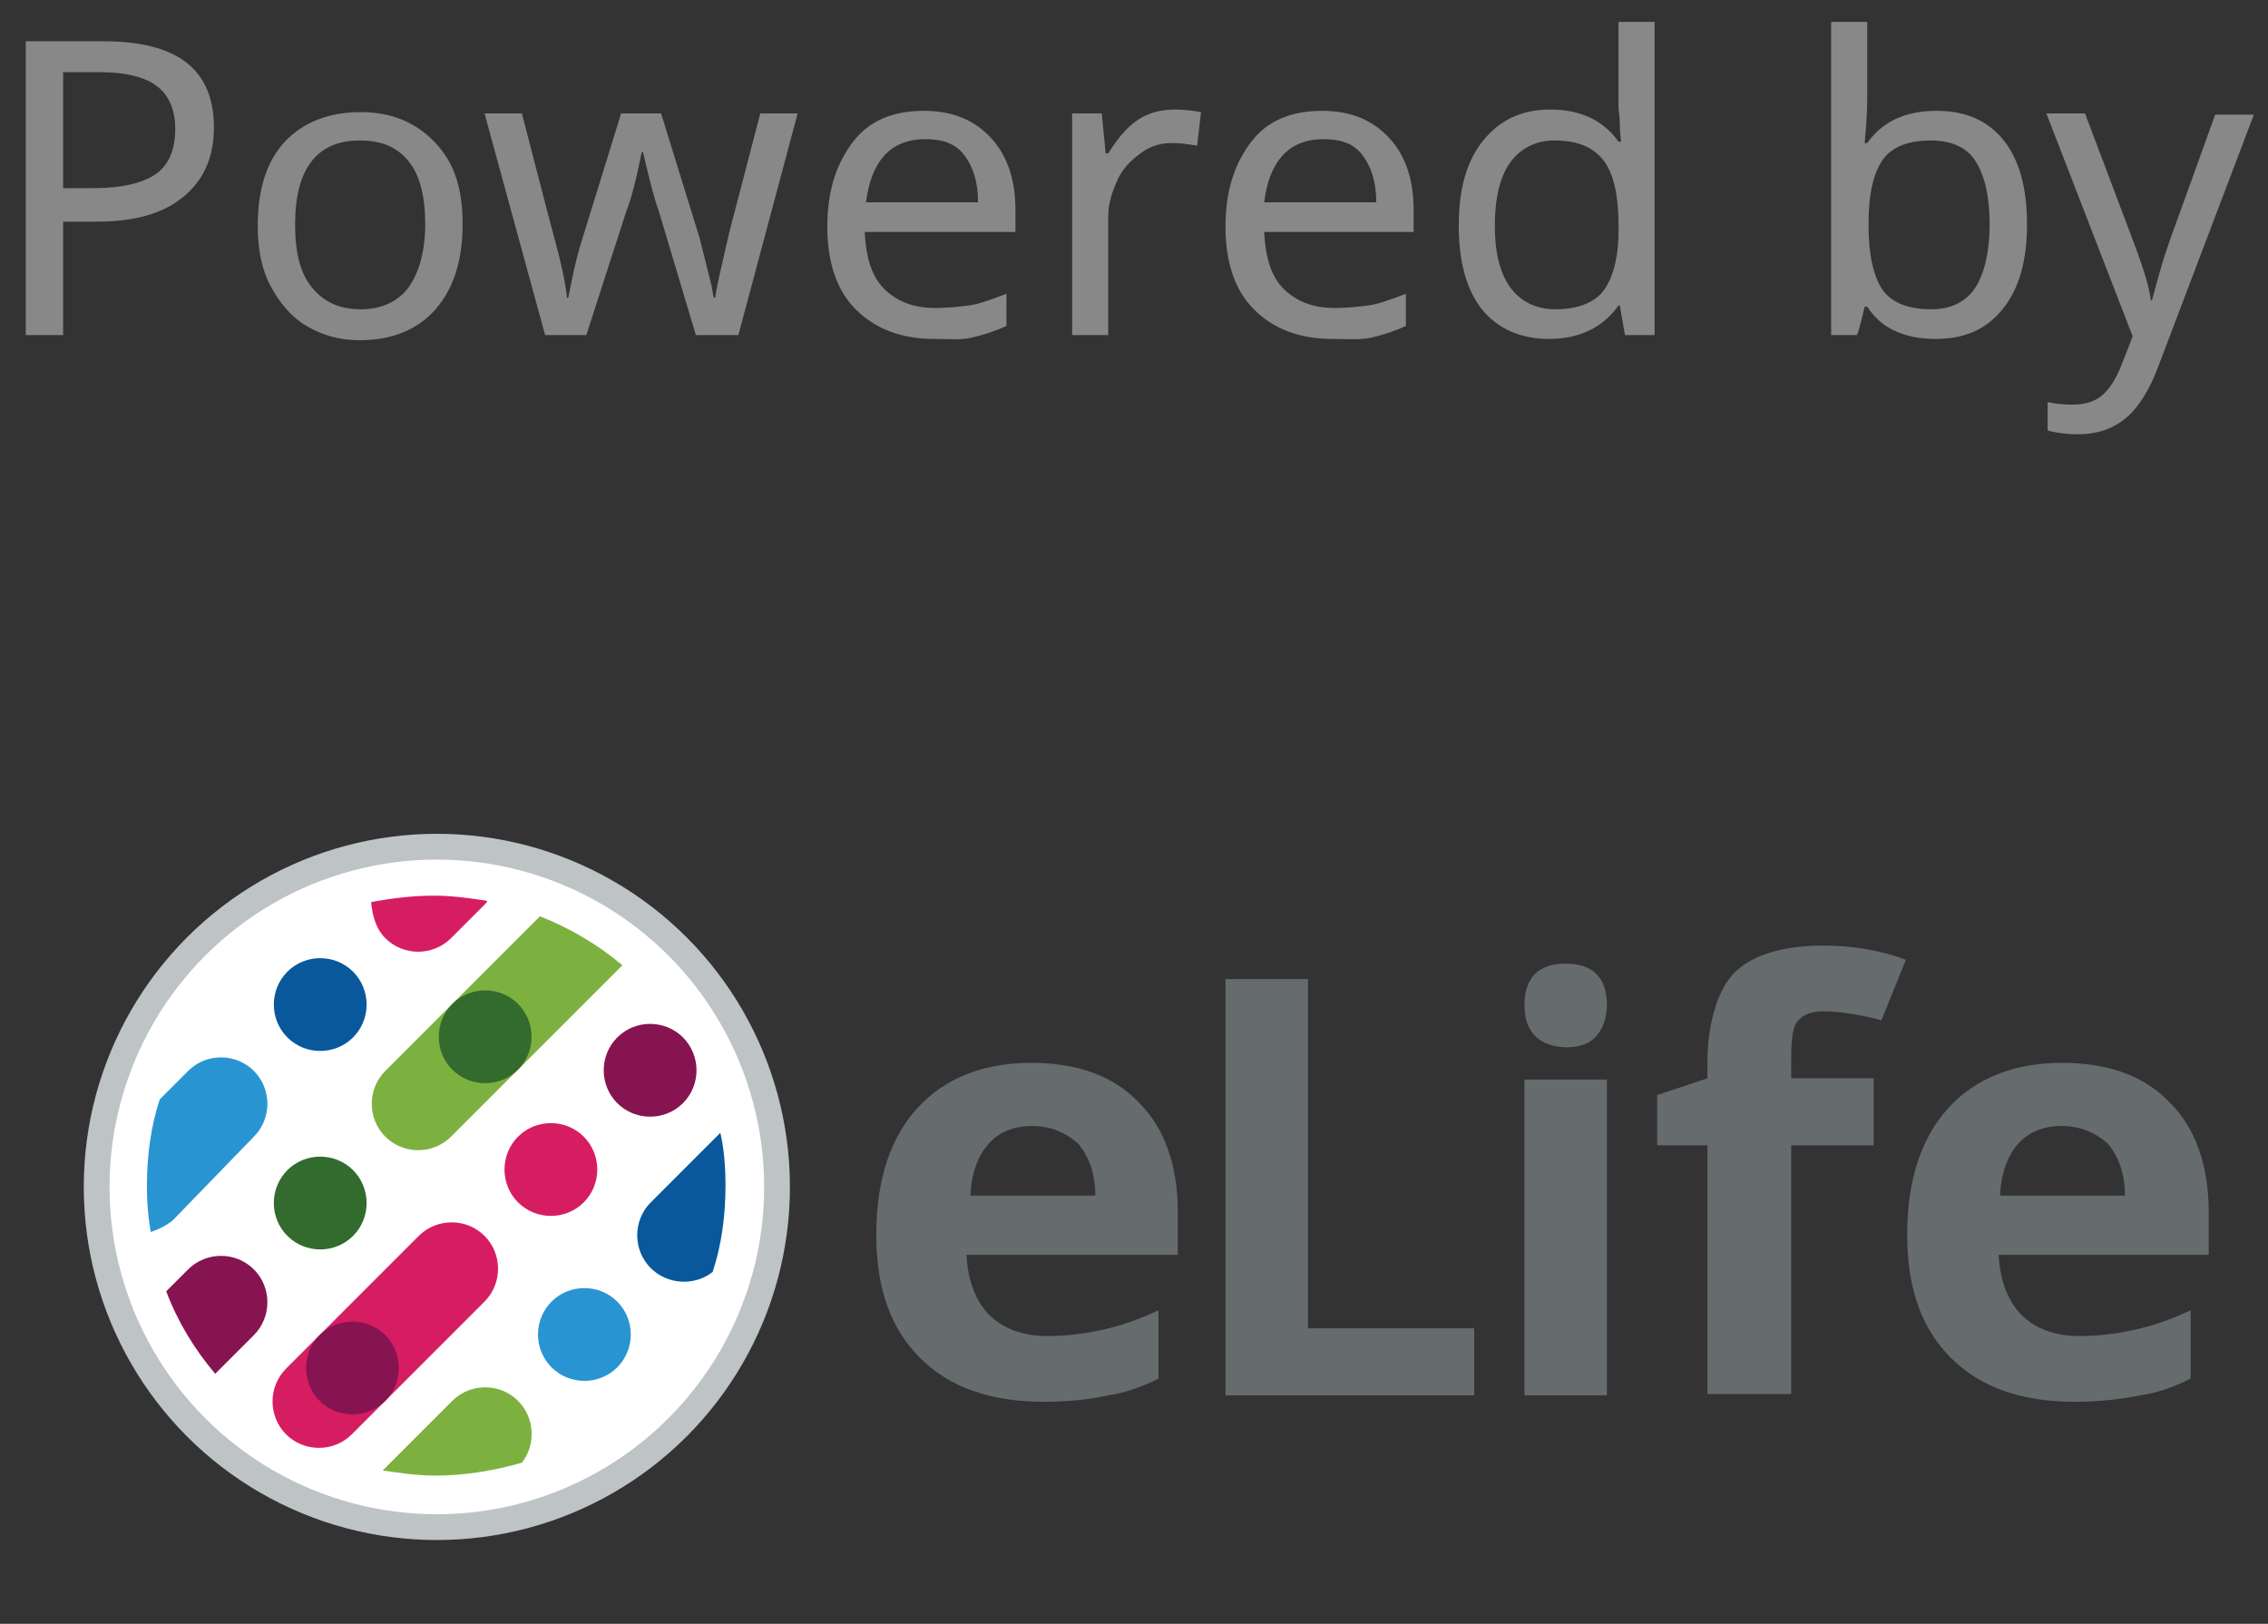
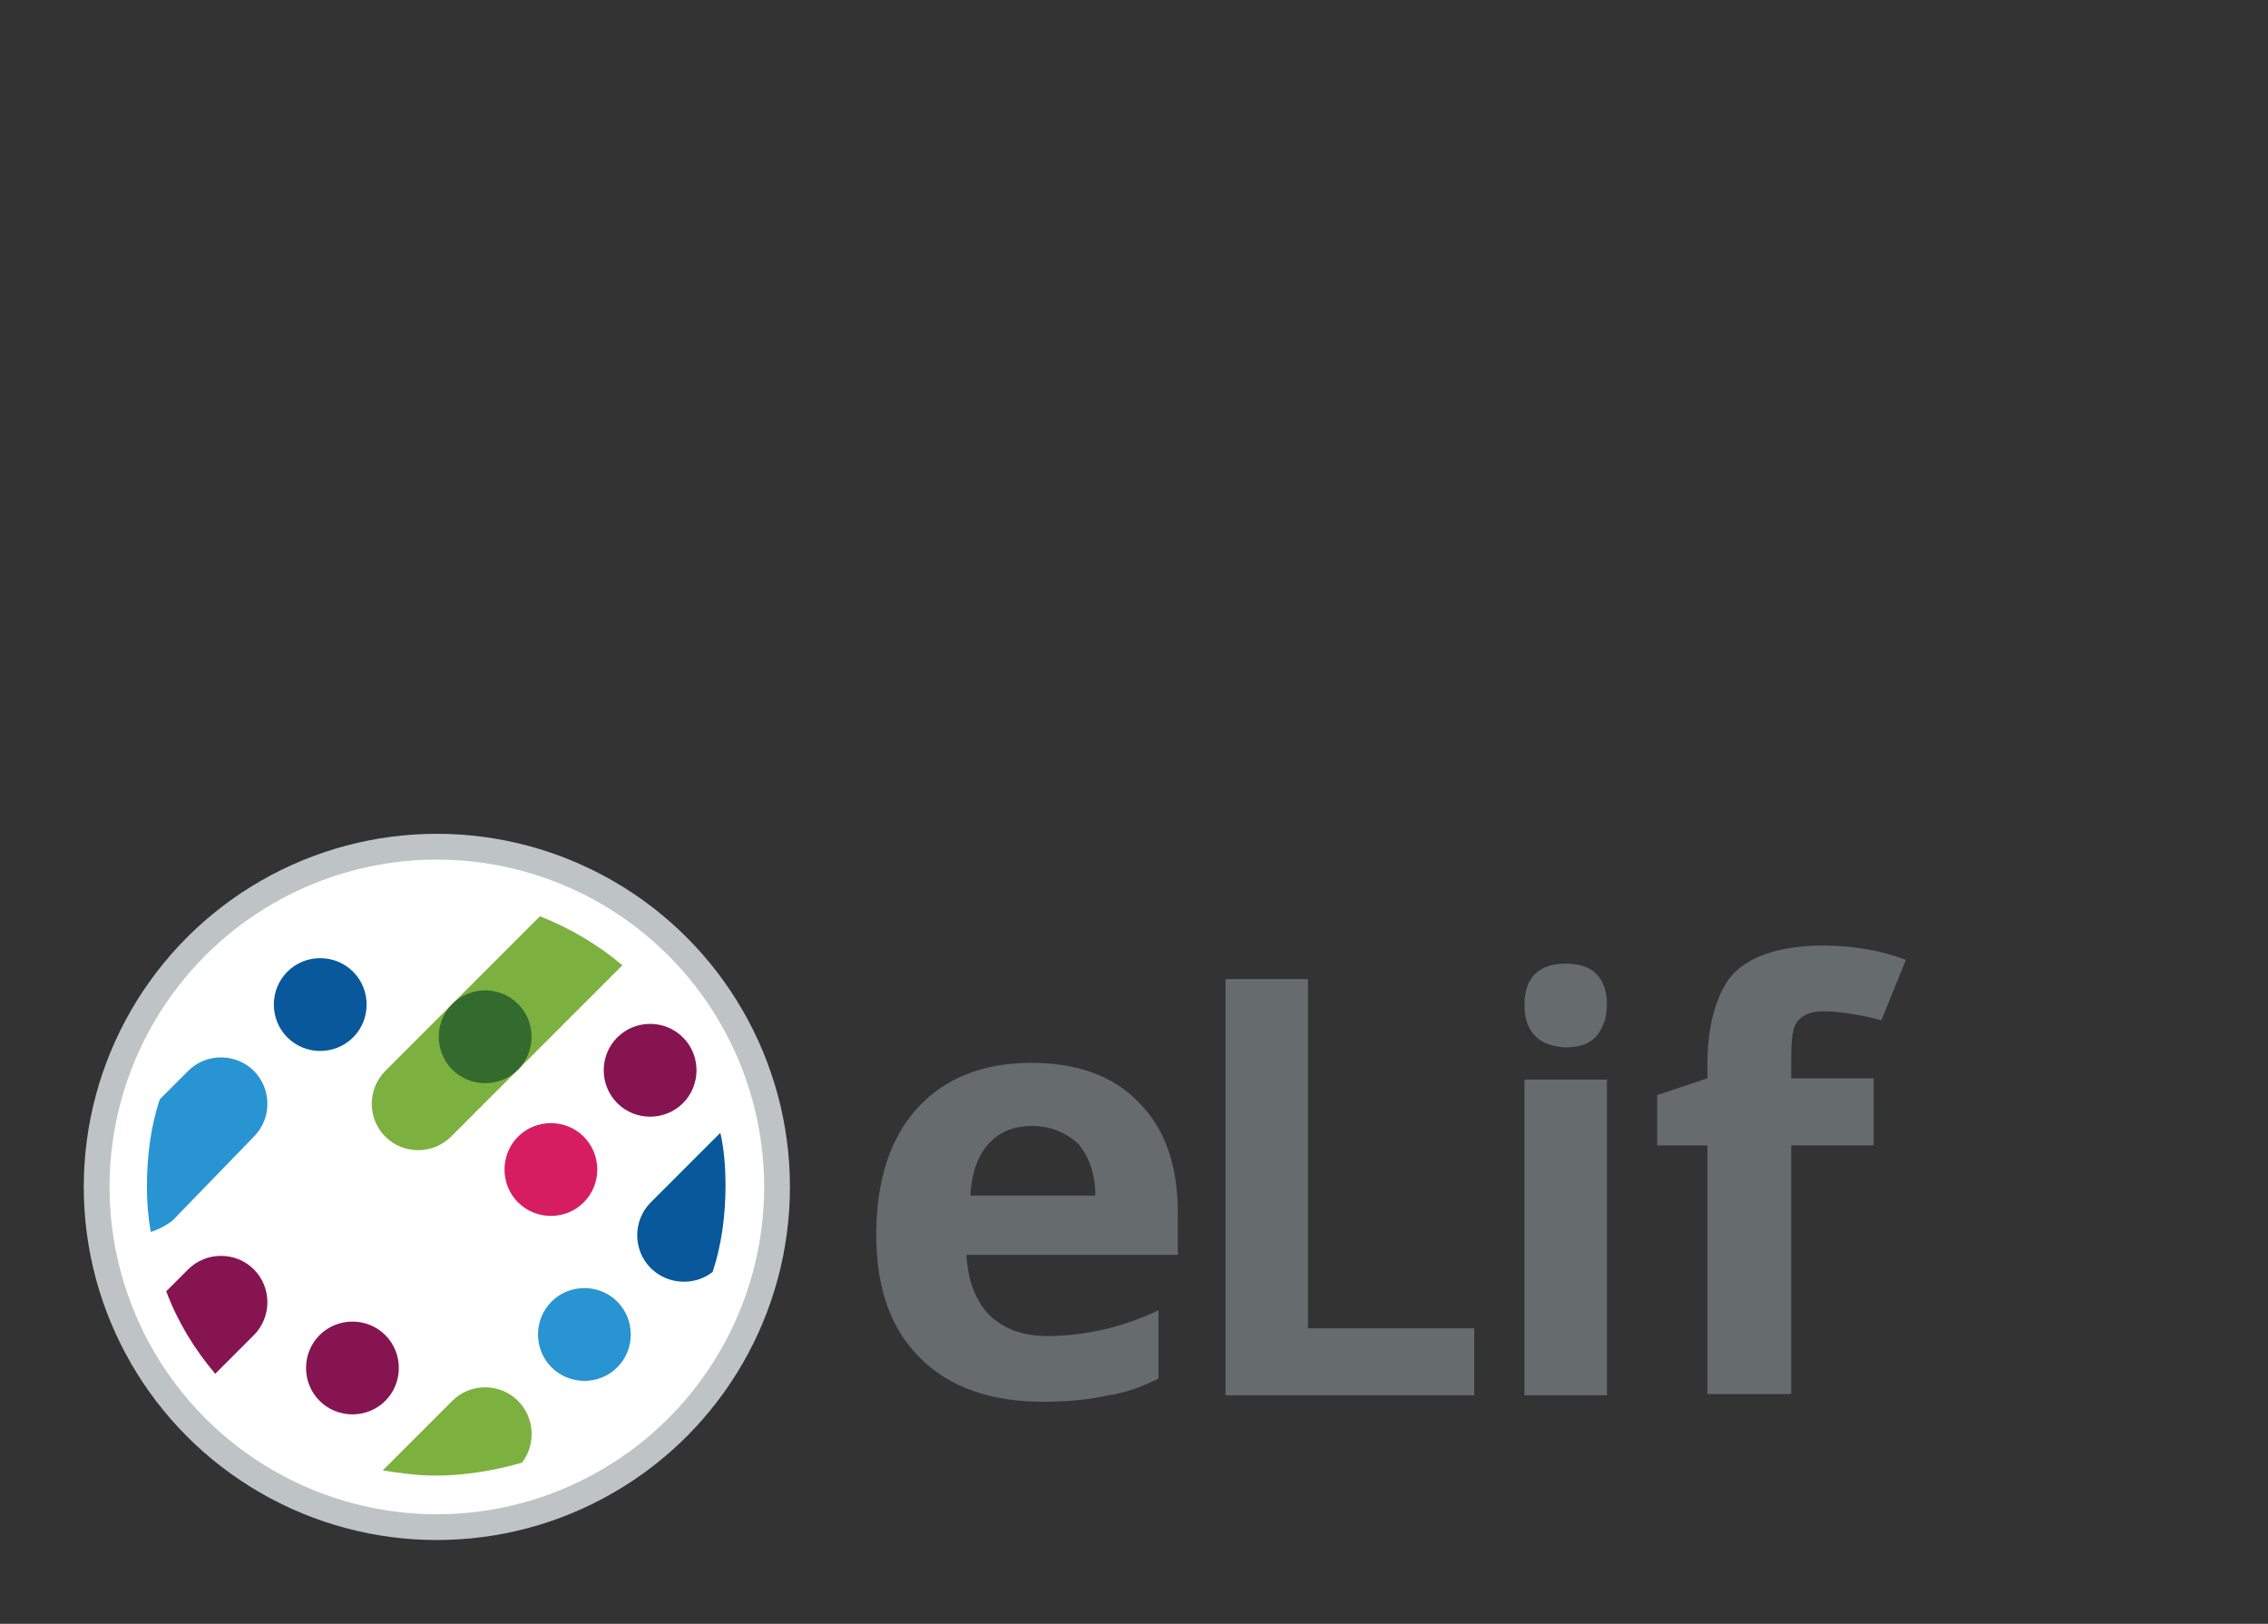
<svg xmlns="http://www.w3.org/2000/svg" version="1.1" id="Layer_1" x="0px" y="0px" viewBox="0 0 176 126" style="enable-background:new 0 0 176 126;" xml:space="preserve">
  <rect x="0" y="0" width="176" height="126" fill="#333333" stroke="none" />
  <style type="text/css">
	.st0{fill:#888888;}
	.st1{fill:#FFFFFF;stroke:#BEC3C5;stroke-width:2;}
	.st2{fill:#7CB13F;}
	.st3{fill:#D71D62;}
	.st4{fill:#336A2D;}
	.st5{fill:#861450;}
	.st6{fill:#2994D2;}
	.st7{fill:#08589B;}
	.st8{fill:#666B6E;}
</style>
  <title>Artboard</title>
  <desc>Created with Sketch.</desc>
  <g id="Artboard">
    <g id="Group-Copy">
      <g id="Group-3">
        <g id="Group">
-           <path id="Powered-by" class="st0" d="M16.6,9.9c0,2.3-0.8,4.1-2.4,5.4s-3.8,1.9-6.7,1.9H4.9V26H2V3.2h6      C13.8,3.2,16.6,5.4,16.6,9.9z M4.9,14.6h2.3c2.3,0,3.9-0.4,4.9-1.1s1.5-1.9,1.5-3.5c0-1.5-0.5-2.6-1.4-3.3S9.8,5.6,7.8,5.6H4.9      V14.6z M35.9,17.4c0,2.8-0.7,5-2.1,6.6s-3.4,2.4-5.9,2.4c-1.6,0-2.9-0.4-4.1-1.1s-2.1-1.8-2.8-3.1s-1-2.9-1-4.7      c0-2.8,0.7-5,2.1-6.5s3.4-2.3,5.9-2.3c2.4,0,4.3,0.8,5.8,2.4S35.9,14.7,35.9,17.4z M22.9,17.4c0,2.2,0.4,3.8,1.3,4.9      s2.1,1.7,3.8,1.7c1.6,0,2.9-0.6,3.7-1.7s1.3-2.8,1.3-4.9s-0.4-3.8-1.3-4.9s-2.1-1.6-3.8-1.6C24.6,10.9,22.9,13.1,22.9,17.4z       M54,26l-2.9-9.7c-0.3-0.8-0.7-2.3-1.2-4.5h-0.1c-0.4,2-0.8,3.6-1.2,4.6L45.5,26h-3.2L37.6,8.8h2.9c1.1,4.2,1.9,7.4,2.5,9.6      s0.9,3.7,1,4.7h0.1l0.2-1c0.3-1.5,0.6-2.7,0.9-3.6l3-9.7h3.1l3,9.7c0.1,0.4,0.2,0.8,0.3,1.2s0.2,0.8,0.3,1.2s0.2,0.8,0.3,1.2      s0.1,0.7,0.2,1h0.1c0.1-0.8,0.5-2.5,1.1-5.1l2.4-9.2h2.9L57.3,26H54z M72.5,26.3c-2.6,0-4.6-0.8-6.1-2.3s-2.2-3.7-2.2-6.4      c0-2.8,0.7-4.9,2-6.6s3.2-2.4,5.5-2.4c2.2,0,3.9,0.7,5.2,2.1s1.9,3.3,1.9,5.6V18H67.1c0.1,1.9,0.5,3.4,1.5,4.4s2.3,1.5,4,1.5      c0.9,0,1.8-0.1,2.6-0.2s1.8-0.5,2.9-0.9v2.5c-0.9,0.4-1.8,0.7-2.7,0.9S73.6,26.3,72.5,26.3z M71.8,10.8c-1.3,0-2.4,0.4-3.2,1.3      s-1.2,2.1-1.4,3.6h8.7c0-1.6-0.4-2.8-1.1-3.7S73.1,10.8,71.8,10.8z M91.2,8.5c0.8,0,1.4,0.1,2,0.2l-0.3,2.6      c-0.6-0.1-1.3-0.2-1.9-0.2c-0.9,0-1.7,0.2-2.5,0.8s-1.4,1.2-1.8,2.1S86,15.8,86,16.8V26h-2.8V8.8h2.3l0.3,3.1H86      c0.7-1.1,1.4-2,2.3-2.6S90.2,8.5,91.2,8.5z M103.4,26.3c-2.6,0-4.6-0.8-6.1-2.3s-2.2-3.7-2.2-6.4c0-2.8,0.7-4.9,2-6.6      s3.2-2.4,5.5-2.4c2.2,0,3.9,0.7,5.2,2.1s1.9,3.3,1.9,5.6V18H98.1c0.1,1.9,0.5,3.4,1.5,4.4s2.3,1.5,4,1.5c0.9,0,1.8-0.1,2.6-0.2      s1.8-0.5,2.9-0.9v2.5c-0.9,0.4-1.8,0.7-2.7,0.9S104.5,26.3,103.4,26.3z M102.7,10.8c-1.3,0-2.4,0.4-3.2,1.3s-1.2,2.1-1.4,3.6      h8.7c0-1.6-0.4-2.8-1.1-3.7S104,10.8,102.7,10.8z M120.2,26.3c-2.2,0-4-0.8-5.2-2.3s-1.8-3.7-1.8-6.5c0-2.8,0.6-5,1.9-6.6      s3-2.4,5.2-2.4c2.3,0,4.1,0.8,5.3,2.5h0.2c0-0.2-0.1-0.6-0.1-1.3s-0.1-1.1-0.1-1.3V1.7h2.8V26h-2.3l-0.4-2.3h-0.1      C124.4,25.4,122.6,26.3,120.2,26.3z M120.7,24c1.7,0,3-0.5,3.7-1.4s1.2-2.5,1.2-4.6v-0.5c0-2.4-0.4-4.1-1.2-5.1s-2-1.5-3.8-1.5      c-1.4,0-2.6,0.6-3.4,1.7s-1.2,2.8-1.2,4.9c0,2.1,0.4,3.7,1.2,4.8S119.2,24,120.7,24z M150.3,8.6c2.3,0,4,0.8,5.2,2.3      s1.8,3.7,1.8,6.5c0,2.8-0.6,5-1.9,6.6s-3,2.3-5.2,2.3c-1.2,0-2.2-0.2-3.1-0.6s-1.6-1-2.2-1.9h-0.2c-0.3,1.3-0.5,2-0.6,2.2h-2      V1.7h2.8v5.9c0,1.2-0.1,2.4-0.2,3.5h0.2C146.1,9.4,147.9,8.6,150.3,8.6z M149.8,10.9c-1.7,0-3,0.5-3.7,1.5s-1.1,2.6-1.1,5v0.1      c0,2.3,0.4,4,1.1,5s2,1.5,3.8,1.5c1.5,0,2.7-0.6,3.4-1.7s1.1-2.8,1.1-4.9c0-2.2-0.4-3.8-1.1-4.9S151.4,10.9,149.8,10.9z       M158.8,8.8h3l3.7,9.8c0.8,2.1,1.3,3.7,1.4,4.7h0.1c0.1-0.4,0.3-1.1,0.6-2.2s0.6-1.9,0.8-2.5l3.5-9.7h3l-7.4,19.5      c-0.7,1.9-1.6,3.3-2.6,4.1s-2.2,1.2-3.7,1.2c-0.8,0-1.6-0.1-2.3-0.3v-2.2c0.5,0.1,1.1,0.2,1.9,0.2c0.9,0,1.7-0.2,2.3-0.7      s1.1-1.3,1.5-2.3l0.9-2.3L158.8,8.8z" />
-         </g>
+           </g>
      </g>
    </g>
  </g>
  <g id="elife-logo-xs">
    <g id="logo" transform="translate(4, 4)">
      <g id="symbol">
        <circle id="Oval" class="st1" cx="29.9" cy="88.1" r="26.4" />
        <path id="Fill-2" class="st2" d="M25.9,84.2c1.4,1.4,3.7,1.4,5.1,0l13.3-13.3c-1.9-1.6-4.1-2.9-6.4-3.8l-12,12     C24.5,80.5,24.5,82.8,25.9,84.2" />
-         <path id="Fill-4" class="st3" d="M33.6,91.9c1.4,1.4,1.4,3.7,0,5.1l-10.3,10.3c-1.4,1.4-3.7,1.4-5.1,0c-1.4-1.4-1.4-3.7,0-5.1     l10.3-10.3C29.9,90.5,32.2,90.5,33.6,91.9" />
-         <path id="Fill-6" class="st4" d="M23.4,86.8c1.4,1.4,1.4,3.7,0,5.1c-1.4,1.4-3.7,1.4-5.1,0c-1.4-1.4-1.4-3.7,0-5.1     S22,85.4,23.4,86.8" />
        <path id="Fill-8" class="st4" d="M36.2,73.9c1.4,1.4,1.4,3.7,0,5.1c-1.4,1.4-3.7,1.4-5.1,0c-1.4-1.4-1.4-3.7,0-5.1     C32.5,72.5,34.8,72.5,36.2,73.9" />
        <path id="Fill-10" class="st5" d="M25.9,99.6c1.4,1.4,1.4,3.7,0,5.1c-1.4,1.4-3.7,1.4-5.1,0c-1.4-1.4-1.4-3.7,0-5.1     C22.2,98.2,24.5,98.2,25.9,99.6" />
        <path id="Fill-12" class="st5" d="M49,76.5c1.4,1.4,1.4,3.7,0,5.1c-1.4,1.4-3.7,1.4-5.1,0c-1.4-1.4-1.4-3.7,0-5.1     C45.3,75.1,47.6,75.1,49,76.5" />
        <path id="Fill-14" class="st3" d="M41.3,84.2c1.4,1.4,1.4,3.7,0,5.1c-1.4,1.4-3.7,1.4-5.1,0c-1.4-1.4-1.4-3.7,0-5.1     C37.6,82.8,39.9,82.8,41.3,84.2" />
        <path id="Fill-16" class="st6" d="M43.9,97c1.4,1.4,1.4,3.7,0,5.1s-3.7,1.4-5.1,0c-1.4-1.4-1.4-3.7,0-5.1     C40.2,95.6,42.5,95.6,43.9,97" />
        <path id="Fill-18" class="st7" d="M23.4,71.4c1.4,1.4,1.4,3.7,0,5.1c-1.4,1.4-3.7,1.4-5.1,0s-1.4-3.7,0-5.1S22,70,23.4,71.4" />
        <path id="Fill-20" class="st5" d="M15.7,94.5c-1.4-1.4-3.7-1.4-5.1,0l-1.7,1.7c0.9,2.4,2.2,4.5,3.8,6.4l3-3     C17.1,98.2,17.1,95.9,15.7,94.5" />
-         <path id="Fill-22" class="st3" d="M25.9,68.8c1.4,1.4,3.7,1.4,5.1,0l2.6-2.6c0.1-0.1,0.2-0.2,0.2-0.3c-1.3-0.2-2.7-0.4-4.1-0.4     c-1.7,0-3.3,0.2-4.9,0.5C24.9,67.1,25.2,68.1,25.9,68.8" />
        <path id="Fill-24" class="st6" d="M15.7,84.2c1.4-1.4,1.4-3.7,0-5.1s-3.7-1.4-5.1,0l-2.2,2.2c-0.7,2.1-1,4.4-1,6.8     c0,1.2,0.1,2.4,0.3,3.5c0.6-0.2,1.2-0.5,1.7-0.9L15.7,84.2z" />
        <path id="Fill-26" class="st7" d="M46.5,89.3c-1.4,1.4-1.4,3.7,0,5.1c1.3,1.3,3.4,1.4,4.8,0.3c0.7-2.1,1-4.4,1-6.7     c0-1.4-0.1-2.8-0.4-4.1c-0.1,0.1-0.2,0.2-0.3,0.3L46.5,89.3z" />
        <path id="Fill-28" class="st2" d="M36.2,104.7c-1.4-1.4-3.7-1.4-5.1,0l-5.1,5.1c-0.1,0.1-0.2,0.2-0.3,0.3     c1.3,0.2,2.7,0.4,4.1,0.4c2.3,0,4.6-0.4,6.7-1C37.6,108.1,37.5,106,36.2,104.7" />
      </g>
      <g id="letters" transform="translate(47.5, 6.372)">
        <path id="Fill-32" class="st8" d="M28.6,77c-1.5,0-2.6,0.5-3.4,1.4c-0.8,0.9-1.3,2.2-1.4,4h9.7c0-1.7-0.5-3-1.3-4     C31.2,77.5,30,77,28.6,77 M29.5,98.4c-4.1,0-7.3-1.1-9.6-3.4c-2.3-2.3-3.4-5.4-3.4-9.6c0-4.2,1.1-7.5,3.2-9.8     c2.1-2.3,5.1-3.5,8.8-3.5c3.6,0,6.4,1,8.4,3.1c2,2,3,4.9,3,8.5V87H23.5c0.1,2,0.7,3.5,1.7,4.6c1.1,1.1,2.6,1.7,4.6,1.7     c1.5,0,3-0.2,4.3-0.5c1.4-0.3,2.8-0.8,4.3-1.5v5.3c-1.2,0.6-2.5,1.1-3.9,1.3C33.2,98.2,31.5,98.4,29.5,98.4" />
        <polygon id="Fill-34" class="st8" points="43.6,97.9 43.6,65.6 50,65.6 50,92.7 62.9,92.7 62.9,97.9    " />
        <path id="Fill-36" class="st8" d="M66.8,97.9h6.4V73.4h-6.4V97.9z M66.8,67.6c0-2.1,1.1-3.2,3.2-3.2c2.1,0,3.2,1.1,3.2,3.2     c0,1-0.3,1.8-0.8,2.4c-0.5,0.6-1.3,0.9-2.4,0.9C67.9,70.8,66.8,69.7,66.8,67.6L66.8,67.6z" />
        <path id="Fill-38" class="st8" d="M93.9,78.5h-6.4v19.3H81V78.5h-3.9v-3.9l3.9-1.3v-1.3c0-2.9,0.8-5.7,2.2-7c1.4-1.3,3.7-2,6.8-2     c2.4,0,4.5,0.4,6.4,1.1l-1.9,4.7c-1.4-0.4-3.3-0.7-4.5-0.7c-1,0-1.7,0.3-2.1,0.9c-0.4,0.6-0.4,2.1-0.4,3v1.3h6.4V78.5z" />
-         <path id="Fill-39" class="st8" d="M108.5,77c-1.5,0-2.6,0.5-3.4,1.4c-0.8,0.9-1.3,2.2-1.4,4h9.7c0-1.7-0.5-3-1.3-4     C111.1,77.5,109.9,77,108.5,77 M109.5,98.4c-4.1,0-7.3-1.1-9.6-3.4c-2.3-2.3-3.4-5.4-3.4-9.6c0-4.2,1.1-7.5,3.2-9.8     c2.1-2.3,5.1-3.5,8.8-3.5c3.6,0,6.4,1,8.4,3.1c2,2,3,4.9,3,8.5V87h-16.3c0.1,2,0.7,3.5,1.7,4.6c1.1,1.1,2.6,1.7,4.6,1.7     c1.5,0,3-0.2,4.3-0.5c1.4-0.3,2.8-0.8,4.3-1.5v5.3c-1.2,0.6-2.5,1.1-3.9,1.3C113.1,98.2,111.4,98.4,109.5,98.4" />
      </g>
    </g>
  </g>
</svg>